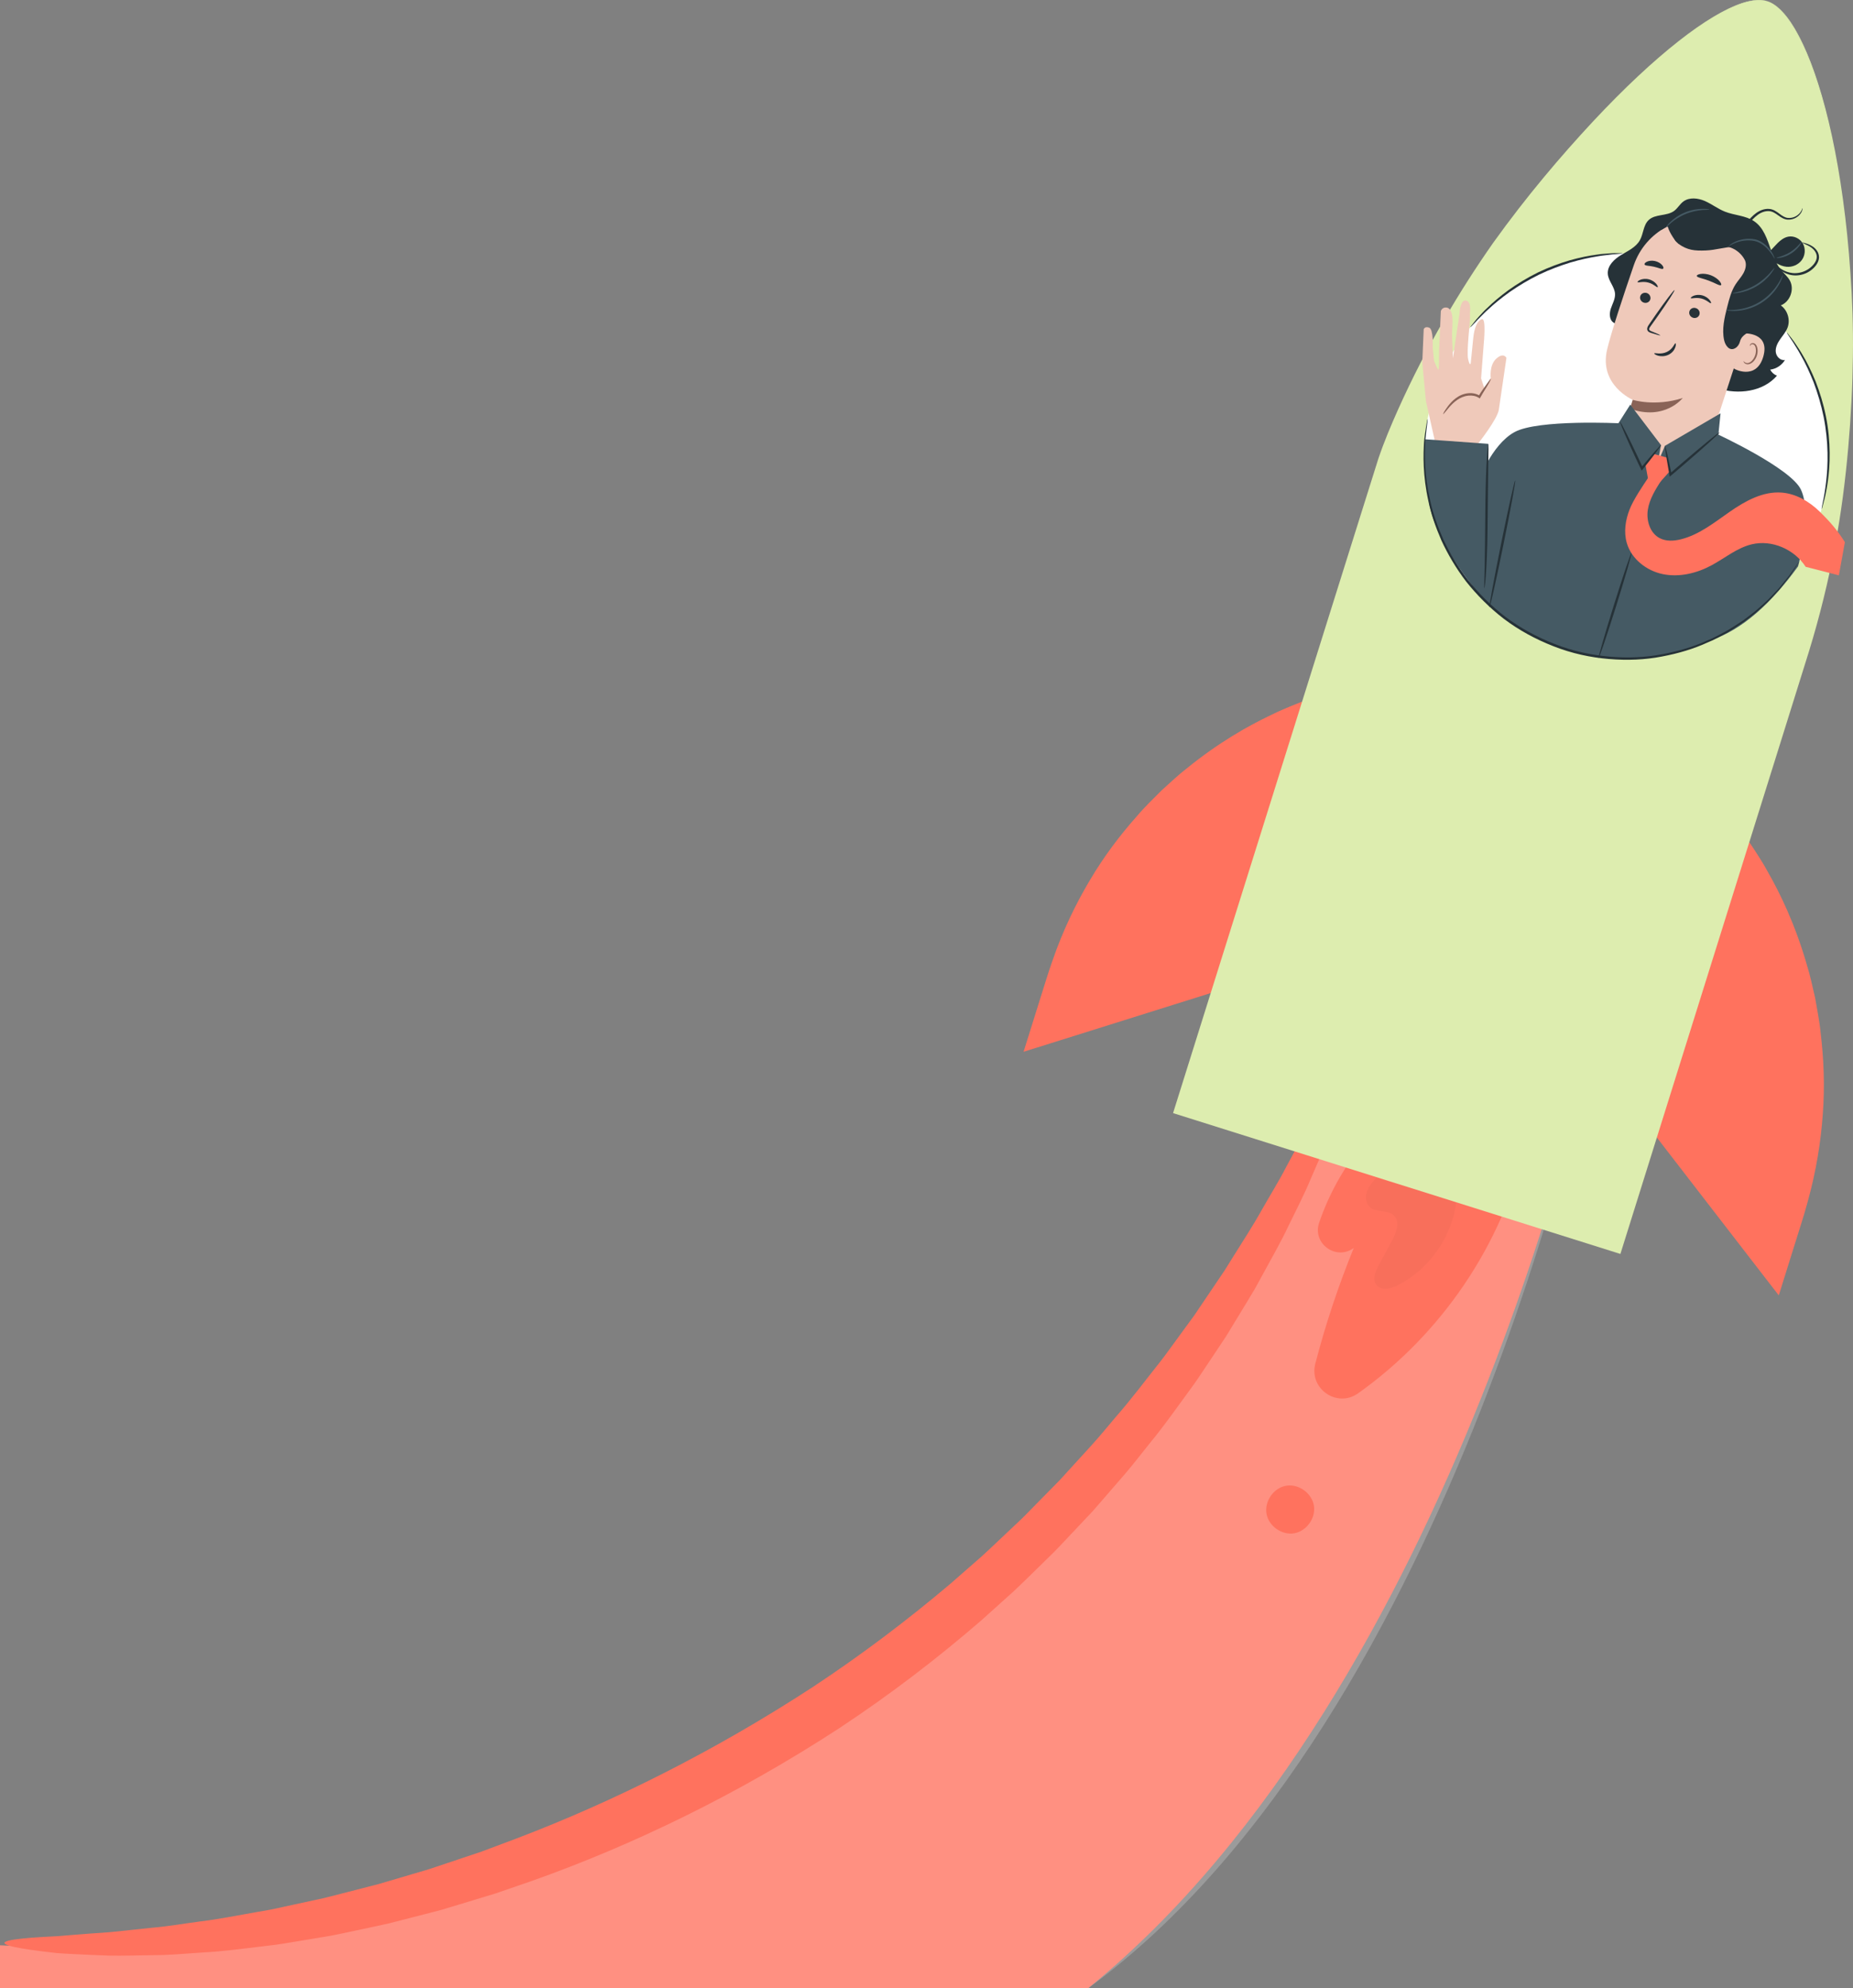
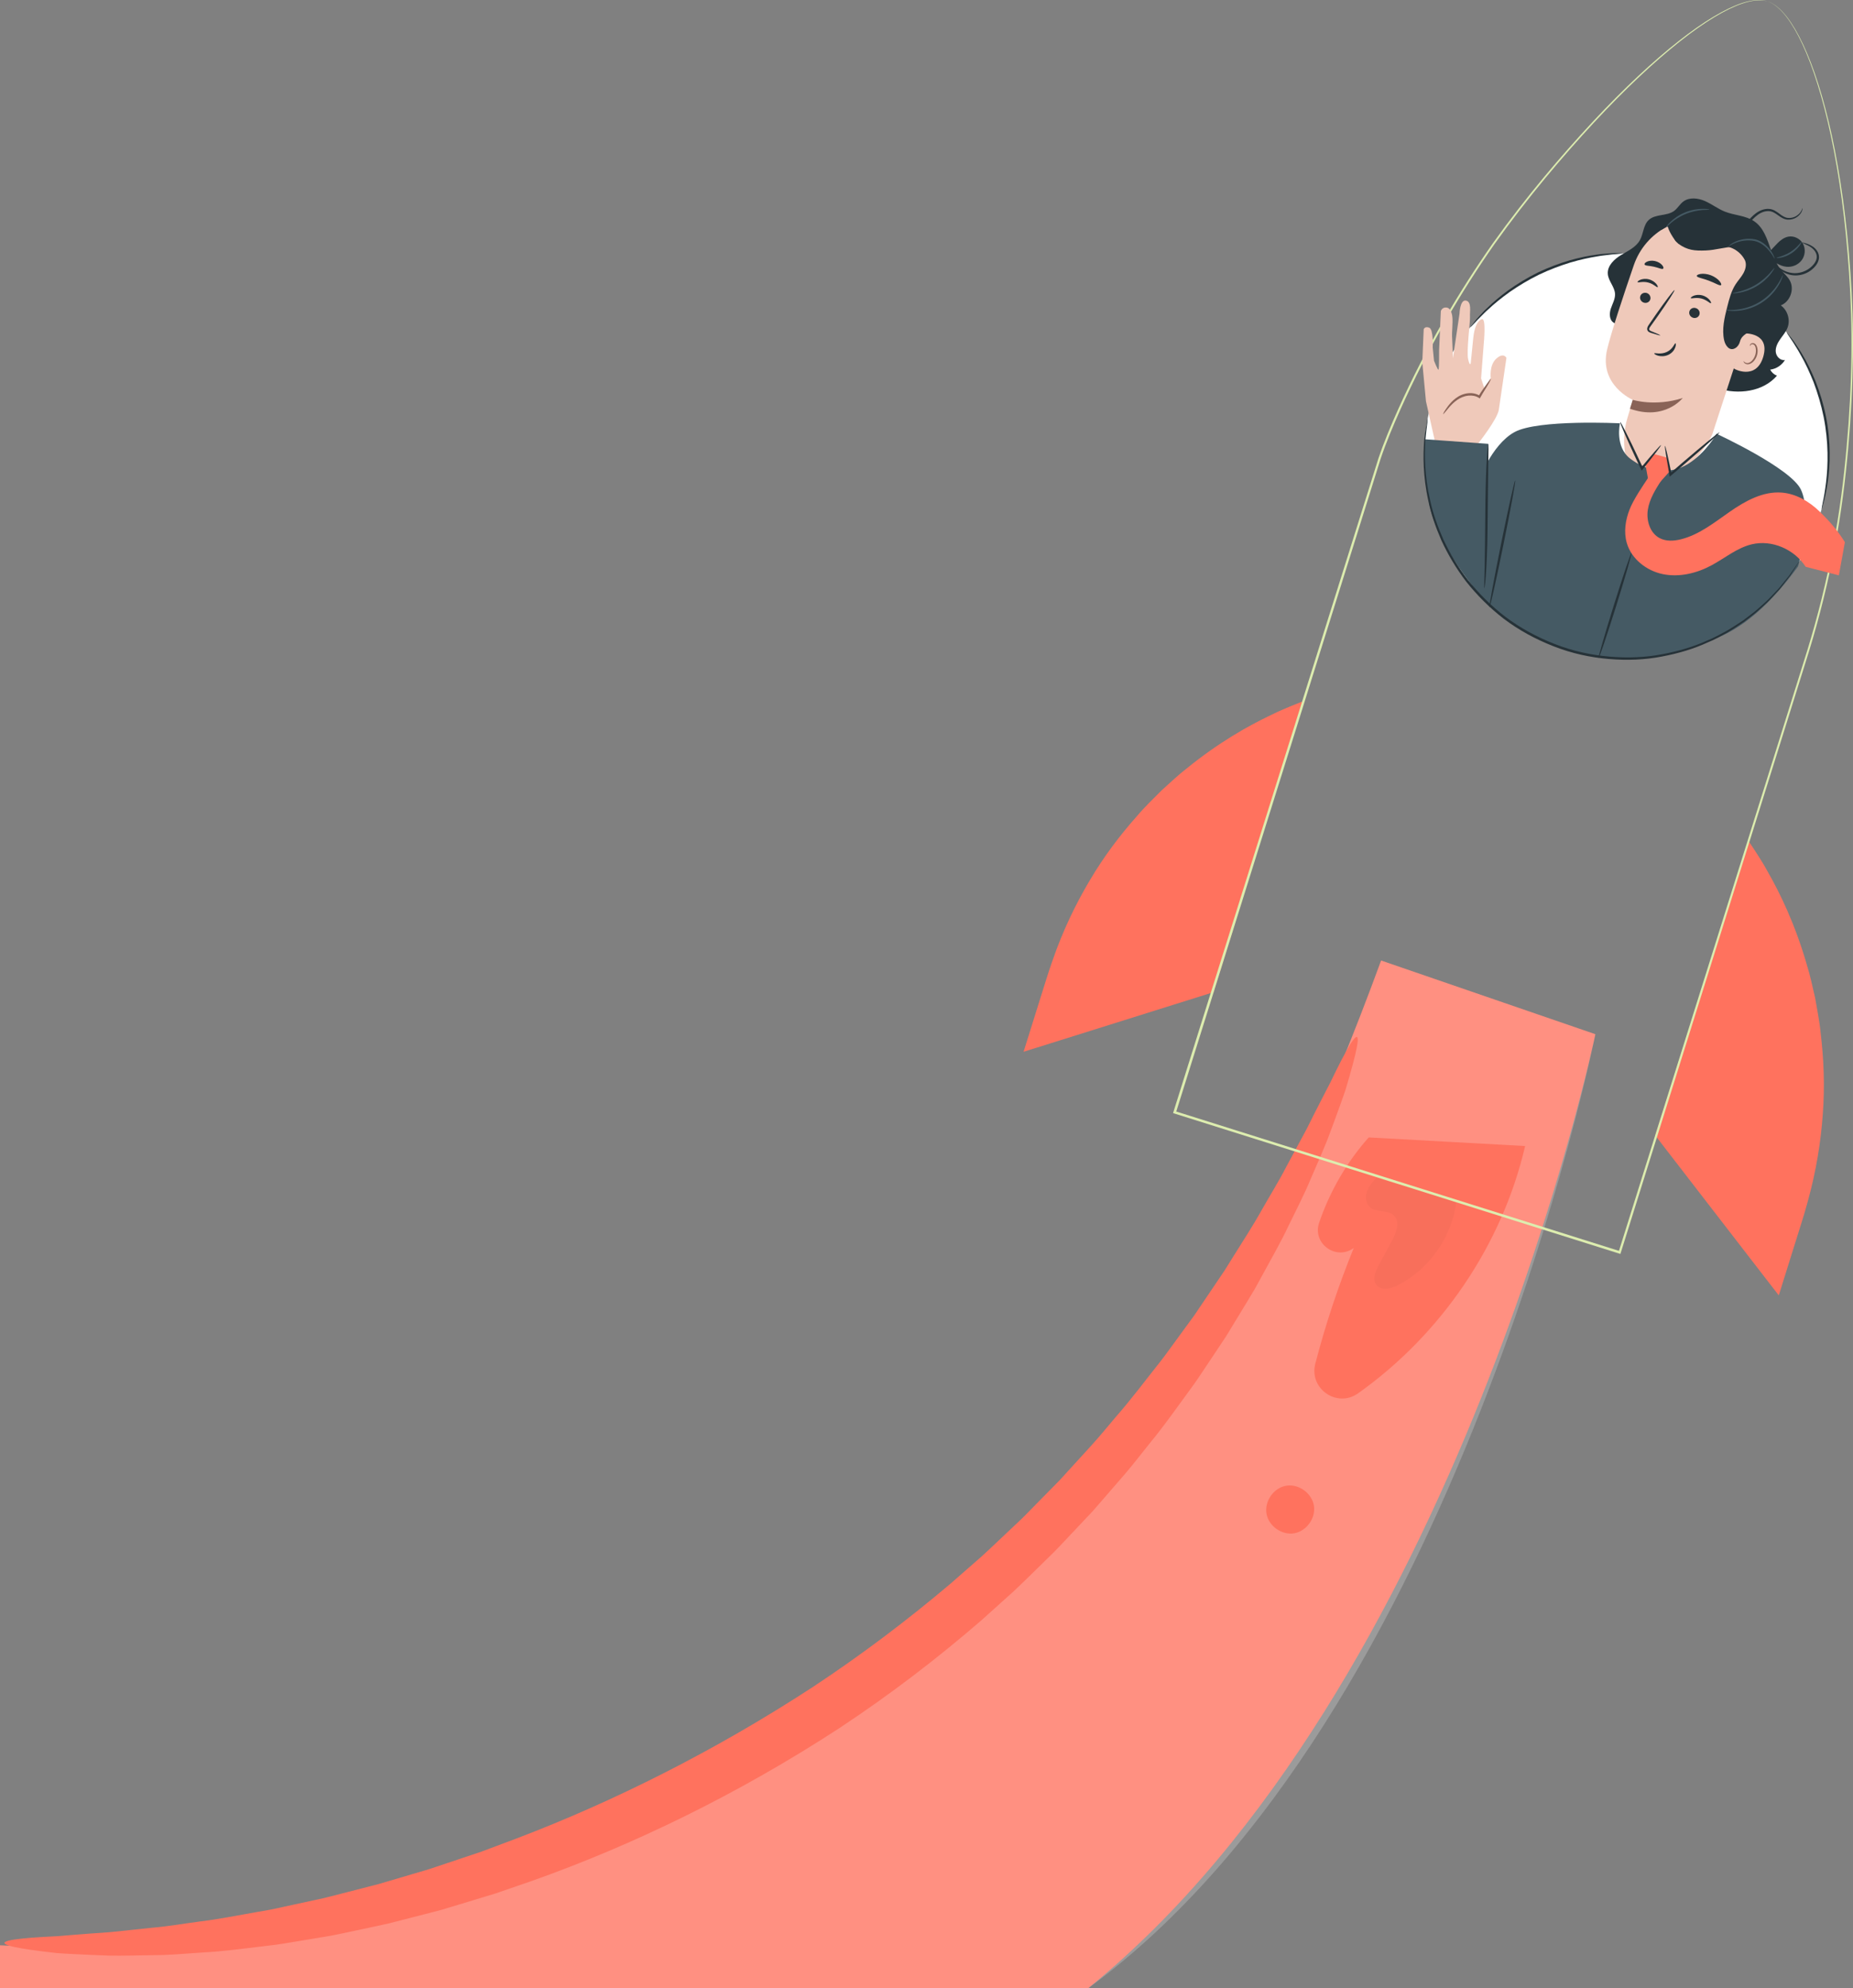
<svg xmlns="http://www.w3.org/2000/svg" width="590" height="633" viewBox="0 0 590 633" fill="none">
  <rect x="0" y="0" width="590" height="633" fill="#808080" stroke="none" />
  <g clip-path="url(#clip0_228_3645)">
    <path d="M0 619.365C97.656 623.65 196.462 596.05 277.822 541.749C359.182 487.449 406.036 397.771 439.749 305.817L507.968 329.281C507.968 329.281 464.716 537.03 346.519 633H0V619.365Z" fill="#FF725E" />
    <g opacity="0.6">
      <g opacity="0.6">
        <path opacity="0.6" d="M0 619.365C97.656 623.65 196.462 596.05 277.822 541.749C359.182 487.449 406.036 397.771 439.749 305.817L507.968 329.281C507.968 329.281 464.716 546.499 346.519 633H0V619.365Z" fill="white" />
      </g>
    </g>
    <path d="M432.035 330.165C432.543 330.345 432.334 332.338 431.467 335.979C431.033 337.792 430.435 340.024 429.688 342.646C429.299 343.95 428.88 345.359 428.447 346.872C427.968 348.37 427.385 349.929 426.802 351.592C425.606 354.918 424.246 358.619 422.736 362.65C421.136 366.65 419.237 370.936 417.249 375.551C415.335 380.211 412.824 384.975 410.342 390.13C407.92 395.314 404.9 400.543 401.865 406.132C401.102 407.526 400.325 408.934 399.548 410.358C398.71 411.751 397.858 413.16 397.006 414.583C395.287 417.43 393.523 420.337 391.714 423.289C391.265 424.023 390.802 424.772 390.353 425.521C389.875 426.255 389.381 426.99 388.888 427.724C387.901 429.192 386.915 430.676 385.913 432.189C383.895 435.171 381.921 438.287 379.738 441.314C375.298 447.322 370.903 453.705 365.82 459.849C363.308 462.95 360.871 466.187 358.195 469.288C355.504 472.39 352.783 475.522 350.032 478.713L347.954 481.096L345.771 483.418C344.306 484.976 342.841 486.535 341.361 488.093C339.881 489.666 338.386 491.24 336.891 492.828C335.396 494.416 333.781 495.899 332.226 497.458C329.057 500.529 325.917 503.691 322.628 506.763C319.279 509.774 315.901 512.801 312.492 515.873C298.633 527.875 283.533 539.457 267.297 550.185C234.75 571.417 201.202 587.57 169.537 598.792C165.56 600.171 161.643 601.519 157.771 602.853C153.854 604.037 149.997 605.22 146.184 606.374C144.286 606.943 142.387 607.513 140.518 608.082C138.619 608.577 136.736 609.056 134.867 609.551C131.129 610.51 127.452 611.454 123.834 612.383C120.201 613.207 116.598 613.941 113.069 614.705C109.541 615.424 106.103 616.248 102.679 616.758C99.255 617.327 95.921 617.882 92.632 618.421C90.988 618.676 89.388 618.99 87.773 619.185C86.159 619.38 84.574 619.575 82.989 619.769C76.695 620.504 70.715 621.328 65.004 621.612C59.308 621.972 53.956 622.511 48.917 622.497C43.879 622.571 39.215 622.706 34.909 622.646C30.603 622.496 26.671 622.317 23.143 622.137C21.379 622.032 19.72 621.972 18.15 621.837C16.595 621.657 15.13 621.493 13.784 621.328C11.078 620.998 8.806 620.668 6.967 620.354C3.289 619.724 1.39 619.14 1.42 618.601C1.45 618.061 3.409 617.597 7.101 617.207C8.94 617.012 11.213 616.833 13.904 616.683C15.249 616.608 16.685 616.533 18.224 616.458C19.764 616.323 21.409 616.188 23.143 616.053C26.612 615.769 30.469 615.484 34.67 615.199C38.871 614.825 43.431 614.255 48.319 613.776C53.223 613.386 58.411 612.457 63.928 611.738C69.459 611.079 75.23 609.91 81.315 608.846C82.84 608.577 84.365 608.307 85.934 608.037C87.489 607.753 89.044 607.378 90.629 607.033C93.783 606.344 97.013 605.655 100.302 604.936C103.606 604.291 106.91 603.332 110.319 602.493C113.712 601.624 117.151 600.74 120.664 599.826C124.148 598.792 127.676 597.758 131.279 596.695C133.073 596.17 134.882 595.631 136.706 595.091C138.515 594.492 140.324 593.878 142.163 593.263C145.826 592.035 149.533 590.791 153.301 589.532C157.023 588.139 160.791 586.73 164.603 585.292C195.057 573.695 227.32 557.662 258.805 537.12C274.458 526.781 289.065 515.708 302.58 504.275C305.914 501.353 309.218 498.477 312.477 495.615C315.691 492.693 318.771 489.696 321.896 486.774C323.436 485.291 325.02 483.898 326.485 482.384C327.965 480.886 329.431 479.387 330.896 477.889C332.361 476.406 333.811 474.922 335.261 473.454L337.429 471.251L339.492 468.989C342.243 465.977 344.949 463.01 347.625 460.073C350.301 457.137 352.753 454.08 355.265 451.143C360.363 445.33 364.833 439.291 369.363 433.627C371.591 430.765 373.624 427.829 375.717 425.012C376.748 423.603 377.78 422.195 378.797 420.801C379.305 420.112 379.813 419.423 380.307 418.734C380.785 418.029 381.263 417.325 381.727 416.621C383.611 413.819 385.464 411.092 387.273 408.41C388.185 407.061 389.082 405.743 389.964 404.424C390.802 403.076 391.624 401.757 392.446 400.439C395.705 395.179 398.965 390.25 401.671 385.365C404.421 380.51 407.232 376.03 409.475 371.64C411.822 367.295 413.99 363.249 416.008 359.518C417.892 355.727 419.641 352.281 421.241 349.179C422.048 347.636 422.81 346.168 423.513 344.789C424.186 343.396 424.829 342.092 425.412 340.893C426.608 338.481 427.654 336.443 428.566 334.825C430.33 331.619 431.526 329.985 432.035 330.165Z" fill="#FF725E" />
    <path d="M435.802 362.14C428.805 370.007 423.423 379.312 420.015 389.291C417.787 395.809 425.217 401.382 430.884 397.457L431.033 397.352C426.159 409.324 422.063 421.625 418.804 434.137C416.711 442.123 425.681 448.386 432.409 443.621C458.781 424.922 478.276 396.453 485.602 364.882L435.802 362.14Z" fill="#FF725E" />
    <g opacity="0.3">
      <g opacity="0.3">
        <path opacity="0.3" d="M438.179 374.981C436.998 376.345 435.787 377.738 435.219 379.446C434.651 381.155 434.89 383.267 436.251 384.421C438.299 386.159 441.812 385.11 443.771 386.953C445.849 388.916 444.608 392.362 443.262 394.88C441.827 397.547 440.392 400.199 438.957 402.866C437.895 404.829 436.879 407.346 438.239 409.114C439.734 411.062 442.814 410.373 445.012 409.249C455.163 404.095 462.444 393.636 463.744 382.308L438.179 374.981Z" fill="black" />
      </g>
    </g>
    <path d="M556.735 267.833C556.795 267.923 556.93 268.118 557.139 268.432C580.372 303.194 586.546 346.662 574.033 386.579L566.184 411.616L527.403 361.451L556.735 267.833Z" fill="#FF725E" />
    <path d="M556.736 267.833C556.736 267.848 556.691 267.998 556.601 268.313C556.496 268.642 556.362 269.092 556.197 269.661C555.824 270.875 555.285 272.613 554.598 274.845C553.192 279.385 551.174 285.963 548.617 294.249C543.489 310.791 536.239 334.166 527.747 361.556L527.687 361.226C538.586 375.296 550.546 390.744 563.059 406.926C564.241 408.44 565.407 409.953 566.498 411.362L565.825 411.481C567.395 406.492 568.935 401.577 570.46 396.723C571.955 391.868 573.57 387.118 574.84 382.383C577.487 372.943 579.041 363.594 579.684 354.633C580.372 345.673 580.013 337.103 579.116 329.191C578.757 325.22 577.98 321.445 577.382 317.789C576.545 314.193 575.872 310.701 574.855 307.465C571.192 294.414 566.408 284.48 562.746 277.902C561.011 274.546 559.337 272.133 558.335 270.41C557.393 268.927 556.96 268.223 556.736 267.833C556.736 267.833 556.885 268.013 557.199 268.447C557.498 268.897 557.902 269.526 558.44 270.335C559.486 272.028 561.206 274.426 562.97 277.767C566.722 284.315 571.596 294.249 575.349 307.33C576.38 310.566 577.068 314.073 577.935 317.684C578.563 321.34 579.355 325.131 579.729 329.131C580.671 337.088 581.06 345.688 580.387 354.693C579.759 363.699 578.219 373.108 575.573 382.608C574.302 387.373 572.687 392.108 571.207 396.962C569.682 401.817 568.143 406.732 566.588 411.721L566.363 412.425L565.915 411.841C564.824 410.433 563.657 408.919 562.476 407.406C549.963 391.209 538.018 375.745 527.149 361.661L527.029 361.511L527.089 361.331C535.79 333.866 543.205 310.432 548.453 293.845C551.069 285.634 553.147 279.116 554.568 274.621C555.27 272.418 555.809 270.725 556.197 269.541C556.377 268.987 556.511 268.567 556.616 268.253C556.676 267.968 556.736 267.818 556.736 267.833Z" fill="#FF725E" />
    <path d="M415.051 223.242C414.947 223.272 414.737 223.362 414.393 223.496C376.031 238.495 346.579 270.186 334.245 309.563L326.5 334.256L386.107 315.586L415.051 223.242Z" fill="#FF725E" />
    <path d="M415.051 223.242C415.051 223.242 415.021 223.377 414.932 223.661C414.842 223.976 414.707 224.395 414.543 224.95C414.184 226.119 413.661 227.812 413.003 229.984C411.628 234.435 409.639 240.877 407.142 248.999C402.059 265.391 394.883 288.556 386.466 315.706L386.406 315.886L386.227 315.946C369.498 321.19 351.139 326.959 331.897 332.997C330.088 333.566 328.294 334.121 326.62 334.645L325.902 334.87L326.127 334.166C327.666 329.251 329.191 324.396 330.686 319.602C332.226 314.822 333.587 310.087 335.231 305.517C338.416 296.332 342.482 287.851 347.042 280.21C351.572 272.538 356.715 265.795 361.963 259.892C364.504 256.865 367.285 254.258 369.856 251.651C372.592 249.208 375.104 246.766 377.765 244.728C388.156 236.263 397.694 230.988 404.422 227.797C407.74 226.089 410.476 225.13 412.27 224.35C413.153 223.991 413.84 223.721 414.334 223.511C414.827 223.302 415.051 223.242 415.051 223.242C414.648 223.422 413.9 223.751 412.33 224.455C410.551 225.279 407.845 226.283 404.556 228.021C397.888 231.288 388.425 236.607 378.124 245.103C375.478 247.141 372.981 249.598 370.275 252.04C367.733 254.647 364.983 257.27 362.456 260.281C357.268 266.17 352.155 272.898 347.67 280.554C343.155 288.166 339.133 296.617 335.979 305.757C334.349 310.297 332.974 315.062 331.449 319.826C329.954 324.606 328.429 329.461 326.889 334.391L326.396 333.896C328.07 333.372 329.864 332.817 331.673 332.248C350.914 326.239 369.288 320.486 386.018 315.256L385.778 315.496C394.315 288.526 401.611 265.526 406.769 249.223C409.355 241.072 411.418 234.614 412.839 230.149C413.541 227.947 414.094 226.238 414.468 225.04C414.648 224.47 414.797 224.036 414.902 223.721C414.991 223.407 415.036 223.242 415.051 223.242Z" fill="#FF725E" />
-     <path d="M562.716 0.39C551.503 -3.147 521.782 19.434 487.411 61.943C453.578 103.792 439.495 145.237 439.495 145.237L374.027 354.154L428.955 371.445L460.784 381.469L515.712 398.76L575.124 209.172C580.925 190.652 585.036 171.623 587.219 152.324C589.103 135.737 590.434 115.209 589.387 94.037C586.666 39.602 573.928 3.911 562.716 0.39Z" fill="#DDEDAF" />
    <path d="M562.716 0.39C562.716 0.39 562.88 0.45 563.209 0.569C563.373 0.629 563.568 0.719 563.807 0.809C564.031 0.944 564.3 1.079 564.599 1.259C565.78 1.963 567.365 3.326 569.01 5.454C572.314 9.724 575.857 16.962 578.952 26.761C582.076 36.56 584.812 48.907 586.801 63.456C587.802 70.738 588.61 78.559 589.178 86.89C589.776 95.221 590.09 104.077 589.97 113.381C589.865 122.686 589.372 132.456 588.475 142.615C587.578 152.773 586.262 163.337 584.199 174.17C582.136 185.003 579.445 196.121 575.977 207.404C572.463 218.657 568.83 230.254 565.108 242.181C550.187 289.859 533.637 342.706 516.056 398.865L515.936 399.24L515.562 399.12C492.823 391.958 468.992 384.466 444.728 376.824C420.463 369.183 396.617 361.676 373.878 354.514L373.504 354.394L373.624 354.019C391.235 297.86 407.815 245.013 422.765 197.32C426.503 185.408 430.151 173.811 433.679 162.558C435.443 156.939 437.178 151.395 438.897 145.956C440.736 140.532 442.933 135.362 445.176 130.328C454.221 110.205 464.746 92.569 475.406 77.346C486.245 62.227 497.173 49.476 507.16 38.733C517.177 28.005 526.416 19.419 534.489 13.081C542.548 6.728 549.5 2.682 554.627 0.989C557.184 0.15 559.262 -0.075 560.623 -2.54903e-06C560.966 0.03 561.265 0.06 561.52 0.09C561.774 0.15 561.983 0.195 562.147 0.24C562.536 0.33 562.716 0.39 562.716 0.39C562.716 0.39 562.536 0.36 562.207 0.285C562.028 0.255 561.819 0.21 561.579 0.15C561.325 0.135 561.026 0.105 560.682 0.09C559.322 0.03 557.274 0.27 554.732 1.139C549.649 2.862 542.742 6.937 534.729 13.32C526.7 19.689 517.491 28.304 507.519 39.032C497.577 49.791 486.678 62.542 475.884 77.66C465.254 92.884 454.789 110.505 445.789 130.598C443.561 135.617 441.364 140.802 439.555 146.181C437.85 151.62 436.116 157.164 434.367 162.783C430.854 174.035 427.221 185.633 423.483 197.545C408.548 245.238 392.013 298.085 374.416 354.259L374.162 353.779C396.901 360.942 420.747 368.433 445.012 376.075C469.276 383.717 493.107 391.224 515.846 398.371L515.368 398.625C532.979 342.482 549.559 289.634 564.51 241.971C568.247 230.059 571.88 218.462 575.408 207.209C578.877 195.956 581.583 184.868 583.646 174.05C585.724 163.232 587.04 152.699 587.952 142.555C588.864 132.411 589.372 122.671 589.492 113.366C589.611 104.077 589.327 95.236 588.744 86.905C588.191 78.574 587.399 70.753 586.427 63.486C584.483 48.952 581.777 36.605 578.712 26.821C575.678 17.021 572.179 9.784 568.92 5.514C567.305 3.371 565.736 2.023 564.584 1.289C564.285 1.109 564.031 0.959 563.807 0.839C563.568 0.734 563.373 0.659 563.209 0.584C562.865 0.464 562.716 0.39 562.716 0.39Z" fill="#DDEDAF" />
    <path d="M548.379 202.027C579.688 185.129 591.401 145.993 574.541 114.615C557.681 83.236 518.632 71.496 487.323 88.394C456.014 105.292 444.301 144.428 461.161 175.806C478.021 207.185 517.07 218.924 548.379 202.027Z" fill="white" />
    <path d="M568.337 114.61C566.902 114.91 565.556 113.516 565.407 112.063C565.257 110.609 565.975 109.201 566.812 108.002C567.649 106.804 568.636 105.68 569.159 104.316C570.101 101.829 569.174 98.757 567.006 97.229C569.967 96.09 571.417 92.135 569.907 89.348C569.204 88.044 568.008 87.085 567.066 85.946C566.528 85.287 566.08 84.583 565.676 83.834C566.678 84.403 567.724 84.838 568.86 84.942C570.684 85.107 572.598 84.298 573.689 82.815C574.781 81.331 574.96 79.204 574.063 77.6C573.181 75.982 571.222 75.008 569.413 75.338C567.634 75.668 566.274 77.061 565.048 78.394C564.659 78.799 564.285 79.219 563.897 79.623C562.641 76.087 561.55 72.506 558.545 70.453C555.824 68.595 552.265 68.595 549.216 67.382C546.988 66.498 545.059 64.984 542.862 64.01C540.664 63.051 537.928 62.722 535.999 64.145C534.863 64.984 534.176 66.318 533.039 67.157C530.692 68.88 527.044 68.056 524.936 70.064C523.217 71.682 523.292 74.439 522.126 76.507C520.855 78.754 518.328 79.878 516.131 81.212C513.933 82.545 511.735 84.643 511.929 87.205C512.094 89.468 514.097 91.281 514.232 93.543C514.322 95.191 513.41 96.705 512.886 98.278C512.363 99.851 512.408 101.919 513.828 102.758L529.825 112.872C535.058 117.217 540.485 121.652 546.973 123.675C553.461 125.713 561.355 124.769 565.795 119.6C564.869 119.27 564.076 118.566 563.643 117.682C565.541 117.457 567.335 116.288 568.337 114.61Z" fill="#263238" />
    <path d="M552.325 115.599C555.151 111.613 557.976 107.598 560.07 103.193C562.178 98.787 563.538 93.933 563.284 89.048C563.239 88.314 562.536 83.204 561.819 83.055C561.295 82.95 561.295 87.505 560.907 87.849C557.184 91.251 554.957 96.06 553.835 100.99C552.714 105.905 552.355 110.549 552.325 115.599Z" fill="#263238" />
    <path d="M524.323 150.856C537.3 155.291 545.164 138.389 545.164 138.389L558.35 97.948C562.387 86.381 559.038 74.379 547.392 70.648L546.3 70.363C535.267 67.531 523.905 73.66 520.197 84.463C516.743 94.517 513.066 105.65 511.735 111.179C508.969 122.611 519.883 127.301 519.883 127.301C519.913 127.316 519.136 129.923 518.134 133.22C515.891 140.637 517.655 149.372 520.631 150.031L524.323 150.856Z" fill="#EFC9BA" />
    <path d="M519.868 127.301C519.868 127.301 526.925 129.564 535.79 126.717C535.79 126.717 530.064 134.074 518.986 130.133L519.868 127.301Z" fill="#896357" />
    <path d="M522.26 94.322C522.006 95.176 522.529 96.09 523.411 96.36C524.293 96.63 525.205 96.18 525.459 95.326C525.714 94.472 525.19 93.558 524.323 93.288C523.426 93.019 522.514 93.483 522.26 94.322Z" fill="#263238" />
    <path d="M521.408 89.827C521.557 90.097 523.023 89.497 524.757 89.947C526.506 90.382 527.553 91.61 527.807 91.445C527.926 91.37 527.822 90.936 527.358 90.382C526.91 89.842 526.072 89.198 524.981 88.928C523.89 88.658 522.873 88.823 522.245 89.093C521.617 89.363 521.333 89.707 521.408 89.827Z" fill="#263238" />
    <path d="M537.913 99.132C537.659 99.986 538.182 100.9 539.064 101.17C539.946 101.454 540.858 100.99 541.112 100.136C541.367 99.282 540.843 98.368 539.961 98.098C539.079 97.813 538.152 98.278 537.913 99.132Z" fill="#263238" />
    <path d="M538.347 94.921C538.496 95.191 539.961 94.592 541.71 95.041C543.46 95.476 544.506 96.705 544.76 96.54C544.88 96.465 544.775 96.03 544.312 95.476C543.863 94.921 543.026 94.292 541.935 94.022C540.843 93.753 539.827 93.918 539.199 94.187C538.556 94.472 538.272 94.802 538.347 94.921Z" fill="#263238" />
    <path d="M528.644 106.774C528.674 106.669 527.642 106.204 525.938 105.53C525.504 105.365 525.101 105.17 525.101 104.841C525.071 104.496 525.385 104.062 525.744 103.597C526.446 102.623 527.164 101.604 527.926 100.525C530.991 96.15 533.338 92.509 533.159 92.374C532.979 92.254 530.348 95.701 527.283 100.076C526.536 101.155 525.818 102.189 525.146 103.178C524.847 103.642 524.413 104.136 524.473 104.871C524.503 105.23 524.772 105.56 525.041 105.71C525.31 105.875 525.549 105.935 525.773 106.009C527.508 106.579 528.614 106.864 528.644 106.774Z" fill="#263238" />
    <path d="M533.473 109.306C533.189 109.216 532.71 111.119 530.737 112.048C528.764 112.992 526.805 112.258 526.715 112.512C526.656 112.632 527.074 112.992 527.911 113.247C528.734 113.486 530.034 113.531 531.23 112.962C532.426 112.392 533.144 111.389 533.398 110.624C533.697 109.845 533.607 109.321 533.473 109.306Z" fill="#263238" />
    <path d="M540.26 87.849C540.305 88.374 542.114 88.598 544.103 89.363C546.106 90.097 547.601 91.116 547.99 90.771C548.169 90.591 547.99 90.082 547.437 89.438C546.898 88.808 545.941 88.104 544.745 87.639C543.549 87.19 542.368 87.1 541.546 87.205C540.724 87.325 540.245 87.594 540.26 87.849Z" fill="#263238" />
    <path d="M523.621 84.193C523.83 84.673 525.131 84.568 526.581 84.912C528.046 85.212 529.182 85.871 529.571 85.527C529.75 85.362 529.661 84.912 529.212 84.388C528.778 83.879 527.971 83.339 526.97 83.114C525.968 82.89 525.011 83.025 524.413 83.309C523.815 83.594 523.546 83.954 523.621 84.193Z" fill="#263238" />
    <path d="M555.27 106.144C555.48 106.114 563.673 105.83 561.43 113.561C559.187 121.293 551.907 117.442 551.966 117.217C552.011 116.992 555.27 106.144 555.27 106.144Z" fill="#EFC9BA" />
    <path d="M555.166 114.985C555.211 114.97 555.271 115.12 555.465 115.284C555.659 115.449 556.018 115.629 556.466 115.599C557.364 115.539 558.425 114.445 558.873 113.052C559.098 112.348 559.143 111.643 559.053 111.014C558.978 110.385 558.724 109.875 558.335 109.68C557.962 109.471 557.588 109.635 557.438 109.815C557.274 109.995 557.274 110.175 557.229 110.175C557.199 110.19 557.094 109.995 557.259 109.695C557.334 109.546 557.483 109.396 557.707 109.306C557.932 109.216 558.231 109.216 558.5 109.321C559.083 109.531 559.457 110.235 559.561 110.924C559.696 111.628 559.651 112.422 559.397 113.217C558.903 114.76 557.677 115.989 556.466 115.989C555.883 115.974 555.48 115.674 555.3 115.419C555.136 115.164 555.136 114.985 555.166 114.985Z" fill="#896357" />
    <path d="M528.988 73.195C527.956 72.131 532.89 69.225 536.373 68.745C541.621 68.026 549.066 68.865 552.968 71.352C557.662 74.349 561.161 78.2 562.327 83.654C563.508 89.108 562.835 94.847 561.086 100.151C560.548 101.769 559.875 103.417 558.589 104.526C557.005 105.905 554.628 106.354 554.015 108.736C553.79 109.606 553.282 110.4 552.505 110.849C550.651 111.928 549.35 109.995 548.976 108.347C548.184 104.826 549.081 101.155 549.963 97.663C550.591 95.176 551.249 92.629 552.639 90.486C553.402 89.318 554.373 88.284 555.061 87.07C555.749 85.856 556.152 84.373 555.674 83.055C555.599 82.845 555.435 82.56 555.24 82.23C553.641 79.668 550.755 78.17 547.735 78.32C542.951 78.559 534.863 78.619 533.383 76.567C531.245 73.615 530.991 72.026 530.991 72.026L528.988 73.195Z" fill="#263238" />
    <path d="M552.878 70.198C549.081 67.516 544.252 66.138 539.677 67.007C537.255 67.472 534.833 68.64 533.518 70.723C532.202 72.806 532.322 75.907 534.25 77.466L534.37 77.6C537.315 79.698 539.587 79.893 543.191 79.743C546.225 79.623 549.186 78.649 552.221 78.544C555.45 78.424 558.709 79.308 561.445 81.032C559.501 76.791 556.676 72.881 552.878 70.198Z" fill="#263238" />
    <path d="M565.063 82.365C564.973 82.41 564.599 81.481 563.613 80.223C563.119 79.608 562.492 78.889 561.684 78.245C560.877 77.6 559.875 77.001 558.739 76.746C556.392 76.252 554.164 76.716 552.714 77.271C551.234 77.84 550.442 78.454 550.382 78.38C550.367 78.35 550.531 78.17 550.905 77.9C551.264 77.615 551.832 77.271 552.579 76.926C554.06 76.252 556.377 75.698 558.874 76.222C560.129 76.507 561.191 77.166 562.013 77.87C562.85 78.574 563.478 79.338 563.942 80.013C564.839 81.346 565.108 82.35 565.063 82.365Z" fill="#455A64" />
    <path d="M564.973 85.332C565.018 85.362 564.629 86.186 563.702 87.34C562.79 88.493 561.31 89.932 559.367 91.101C557.423 92.254 555.465 92.899 554.015 93.168C552.564 93.438 551.652 93.408 551.652 93.348C551.608 93.168 555.315 92.959 559.083 90.636C562.895 88.374 564.839 85.197 564.973 85.332Z" fill="#455A64" />
    <path d="M567.694 87.55C567.724 87.565 567.649 87.879 567.455 88.434C567.261 88.988 566.917 89.767 566.379 90.681C565.332 92.509 563.433 94.847 560.653 96.54C557.887 98.248 554.942 98.892 552.848 98.982C551.802 99.042 550.935 98.997 550.352 98.922C549.769 98.847 549.455 98.772 549.455 98.742C549.47 98.653 550.755 98.817 552.804 98.608C554.852 98.413 557.677 97.724 560.369 96.075C563.045 94.427 564.943 92.21 566.05 90.471C567.171 88.748 567.604 87.52 567.694 87.55Z" fill="#455A64" />
    <path d="M544.327 66.737C544.312 66.827 543.445 66.767 542.054 66.872C540.664 66.977 538.765 67.307 536.792 68.101C534.833 68.895 533.219 69.989 532.157 70.888C531.081 71.787 530.513 72.431 530.438 72.371C530.393 72.341 530.872 71.592 531.903 70.603C532.935 69.614 534.549 68.43 536.583 67.606C538.616 66.782 540.604 66.498 542.024 66.498C543.46 66.468 544.327 66.677 544.327 66.737Z" fill="#455A64" />
    <path d="M573.629 77.016C573.764 77.046 572.717 79.174 570.355 80.672C567.993 82.2 565.646 82.245 565.661 82.111C565.631 81.946 567.829 81.661 570.071 80.223C572.314 78.814 573.495 76.926 573.629 77.016Z" fill="#455A64" />
    <path d="M573.42 155.89C570.206 149.028 546.539 138.104 546.539 138.104C546.539 138.104 543.295 144.083 537.494 147.694C531.484 151.425 524.443 150.091 519.106 146.061C514.067 142.255 515.802 134.778 515.802 134.778C515.802 134.778 489.743 133.46 482.238 137.565C474.733 141.671 470.547 153.717 470.547 153.717L461.188 175.024L471.025 189.468L475.346 193.664C475.346 193.664 486.768 205.306 507.803 208.947C527.448 212.349 544.491 203.958 544.491 203.958C554.912 200.437 564.091 191.956 572.508 180.313C572.508 180.298 577.158 163.876 573.42 155.89Z" fill="#455A64" />
    <path d="M470.622 141.236C470.622 141.236 476.751 133.519 477.23 130.448L479.652 113.936C479.652 113.936 478.755 112.078 476.422 114.191C474.12 116.273 474.658 120.364 474.658 120.364L472.7 123.84L471.578 120.469L472.446 109.231C472.446 109.231 473.253 101.155 471.833 101.619C470.412 102.084 469.426 104.211 469.082 107.703C468.738 111.194 468.289 115.599 468.289 115.599C468.289 115.599 468.065 116.948 467.467 114.4C466.869 111.853 468.17 102.204 468.05 100.81C467.931 99.432 468.693 96.075 466.764 95.701C464.836 95.341 464.716 99.866 464.716 99.866L462.608 114.071C462.608 114.071 462.414 108.062 462.339 107.028C462.264 105.994 462.608 102.833 462.444 101.02C462.279 99.207 461.562 98.068 460.695 97.933C459.14 97.678 458.766 99.072 458.766 99.072L458.213 111.583C458.213 111.583 458.243 117.367 458.033 117.682C457.824 117.996 456.598 114.865 456.598 114.865L456.18 110.639C456.18 110.639 456.479 104.901 455.073 104.331C453.668 103.762 453.309 104.841 453.309 104.841L452.861 115.359L454.027 127.751L456.822 140.217L461.397 141.101L470.622 141.236Z" fill="#EFC9BA" />
    <path d="M459.499 131.856C459.603 131.931 460.306 130.972 461.532 129.549C462.758 128.185 464.731 126.252 467.527 125.968C468.753 125.833 469.949 126.073 470.846 126.657L471.175 126.867L471.384 126.492C472.281 124.844 473.298 123.39 473.866 122.357C474.479 121.323 474.763 120.648 474.673 120.604C474.613 120.574 474.21 121.143 473.492 122.117C472.79 123.121 471.773 124.394 470.711 126.222L471.25 126.058C470.218 125.353 468.828 125.054 467.452 125.204C465.927 125.353 464.567 125.998 463.52 126.792C462.474 127.571 461.711 128.455 461.113 129.219C459.947 130.747 459.424 131.811 459.499 131.856Z" fill="#896357" />
-     <path d="M515.308 134.748L519.076 128.83L528.868 141.716L527.777 147.514L530.124 141.94L547.825 131.602L547.078 139.003L539.079 149.402L528.494 153.807L520.69 150.901C520.69 150.901 514.605 148.668 514.65 148.173C514.665 147.664 515.308 134.748 515.308 134.748Z" fill="#455A64" />
    <path d="M523.89 147.814L524.787 152.729L528.405 153.673L531.679 150.031L530.856 145.731L526.566 144.532L523.89 147.814Z" fill="#FF725E" />
    <path d="M528.868 141.701C528.943 141.76 528.36 142.6 527.328 143.963C526.297 145.327 524.817 147.23 523.082 149.387L522.709 149.852L522.454 149.312C522.006 148.353 521.527 147.334 521.019 146.286C519.494 143.049 518.164 140.097 517.237 137.94C516.31 135.782 515.772 134.433 515.876 134.389C515.981 134.344 516.684 135.617 517.73 137.715C518.791 139.813 520.197 142.719 521.722 145.971C522.215 147.02 522.679 148.039 523.127 148.998L522.499 148.923C524.263 146.795 525.833 144.952 526.954 143.678C528.091 142.39 528.808 141.641 528.868 141.701Z" fill="#263238" />
    <path d="M547.481 137.685C547.556 137.76 546.345 138.929 544.342 140.742C542.338 142.555 539.528 145.027 536.403 147.709C534.893 148.998 533.443 150.211 532.112 151.365L531.634 151.77L531.529 151.155C531.051 148.458 530.662 146.166 530.408 144.547C530.169 142.914 530.049 141.955 530.139 141.94C530.214 141.925 530.468 142.854 530.842 144.458C531.215 146.061 531.694 148.338 532.232 151.02L531.649 150.811C532.979 149.657 534.415 148.413 535.91 147.125C539.034 144.443 541.905 142.045 543.998 140.337C546.091 138.614 547.421 137.595 547.481 137.685Z" fill="#263238" />
    <path d="M585.5 183.175L587.414 172.612C584.962 168.731 582.674 166.094 579.385 162.887C576.096 159.681 571.895 157.194 567.32 156.834C561.34 156.37 555.689 159.501 550.77 162.932C545.837 166.364 541.008 170.274 535.177 171.713C532.964 172.267 530.513 172.402 528.479 171.353C525.385 169.765 524.144 165.779 524.667 162.333C525.19 158.887 527.119 155.83 528.988 152.893L525.071 151.68C523.097 154.661 520.107 158.977 518.821 162.318C517.536 165.644 516.983 169.375 517.954 172.807C519.42 177.961 524.248 181.737 529.481 182.801C534.714 183.865 540.23 182.531 544.94 179.999C549.216 177.706 553.058 174.425 557.767 173.301C564.196 171.758 571.342 174.904 574.93 180.463L585.5 183.175Z" fill="#FF725E" />
    <path d="M474.255 193.349C474.045 193.304 475.705 184.239 477.962 173.091C480.22 161.943 482.223 152.938 482.447 152.983C482.657 153.028 480.997 162.093 478.725 173.241C476.467 184.389 474.464 193.394 474.255 193.349Z" fill="#263238" />
    <path d="M453.698 139.858L473.851 141.311L472.939 187.97L472.7 191.177C472.7 191.177 456.09 172.941 454.789 158.153C454.52 155.021 453.832 152.519 453.668 150.331C453.1 142.18 453.698 139.858 453.698 139.858Z" fill="#455A64" />
    <path d="M472.625 187.281C472.565 187.281 472.565 186.637 472.595 185.468C472.625 184.149 472.67 182.501 472.715 180.538C472.819 176.388 472.849 170.634 472.909 164.296C472.954 157.943 473.088 152.189 473.298 148.039C473.402 145.956 473.522 144.278 473.627 143.124C473.731 141.97 473.821 141.326 473.881 141.326C473.941 141.326 473.956 141.97 473.941 143.139C473.911 144.458 473.881 146.106 473.851 148.069C473.806 152.399 473.746 158.063 473.686 164.326C473.642 170.679 473.507 176.433 473.268 180.583C473.148 182.666 473.029 184.344 472.909 185.498C472.76 186.637 472.67 187.281 472.625 187.281Z" fill="#263238" />
    <path d="M454.58 133.34C454.595 133.34 454.58 133.504 454.55 133.804C454.52 134.149 454.46 134.598 454.401 135.153C454.281 136.336 454.012 138.074 453.817 140.337C453.563 144.847 453.563 151.47 455.372 159.351C456.21 163.307 457.69 167.487 459.603 171.833C461.622 176.133 464.208 180.508 467.467 184.734C470.801 188.884 474.763 192.885 479.368 196.421C484.002 199.897 489.31 202.819 495.021 205.036C500.732 207.299 506.667 208.558 512.423 209.052C518.179 209.547 523.83 209.337 529.048 208.333C534.28 207.374 539.169 205.936 543.49 203.973C545.702 203.119 547.676 201.95 549.634 200.931C551.533 199.837 553.312 198.668 554.986 197.56C556.571 196.316 558.171 195.237 559.531 194.024C560.862 192.795 562.207 191.716 563.314 190.562C564.42 189.409 565.452 188.315 566.393 187.326C567.261 186.262 568.053 185.288 568.756 184.404C569.114 183.969 569.443 183.55 569.757 183.16C570.041 182.756 570.31 182.366 570.55 182.007C571.043 181.302 571.447 180.703 571.806 180.194C572.134 179.729 572.389 179.369 572.583 179.085C572.762 178.83 572.867 178.71 572.867 178.725C572.882 178.725 572.807 178.875 572.643 179.13C572.463 179.429 572.224 179.804 571.925 180.283C571.596 180.808 571.193 181.422 570.729 182.141C570.49 182.516 570.236 182.906 569.967 183.325C569.653 183.73 569.324 184.149 568.98 184.599C568.277 185.498 567.5 186.502 566.648 187.581C565.706 188.599 564.689 189.708 563.583 190.877C562.476 192.061 561.146 193.154 559.8 194.413C558.44 195.642 556.84 196.751 555.255 198.009C553.581 199.148 551.802 200.332 549.888 201.455C547.915 202.489 545.941 203.688 543.699 204.557C539.348 206.565 534.415 208.048 529.122 209.037C523.845 210.071 518.134 210.311 512.303 209.816C506.473 209.337 500.463 208.063 494.677 205.771C488.891 203.523 483.524 200.571 478.844 197.035C474.195 193.454 470.203 189.409 466.839 185.183C463.565 180.898 460.979 176.448 458.96 172.102C457.062 167.712 455.597 163.472 454.789 159.471C453.025 151.5 453.115 144.832 453.459 140.307C453.698 138.045 454.027 136.306 454.191 135.123C454.281 134.568 454.356 134.119 454.416 133.774C454.535 133.489 454.565 133.34 454.58 133.34Z" fill="#263238" />
    <path d="M580.028 162.063C579.983 162.048 580.118 161.224 580.417 159.756C580.746 158.302 581.105 156.16 581.434 153.508C582.076 148.218 582.256 140.757 580.656 132.755C579.849 128.77 578.713 125.054 577.472 121.742C576.156 118.476 574.825 115.584 573.48 113.262C572.867 112.078 572.209 111.059 571.656 110.16C571.118 109.246 570.609 108.482 570.176 107.867C569.339 106.624 568.89 105.92 568.935 105.89C568.98 105.86 569.503 106.504 570.415 107.688C570.879 108.272 571.432 109.021 572 109.92C572.583 110.819 573.286 111.808 573.943 112.992C575.349 115.284 576.754 118.191 578.115 121.488C579.4 124.814 580.581 128.575 581.389 132.605C583.003 140.712 582.734 148.263 581.942 153.583C581.538 156.25 581.105 158.377 580.671 159.831C580.327 161.284 580.073 162.078 580.028 162.063Z" fill="#263238" />
    <path d="M516.639 80.657C516.639 80.717 515.861 80.792 514.471 80.912C513.768 80.957 512.916 81.017 511.929 81.166C510.943 81.301 509.806 81.391 508.581 81.631C506.114 82.021 503.184 82.65 500.014 83.579C496.86 84.553 493.436 85.811 489.997 87.46C486.574 89.138 483.464 91.041 480.743 92.929C478.052 94.847 475.735 96.735 473.911 98.458C472.954 99.282 472.191 100.106 471.474 100.81C470.756 101.499 470.173 102.129 469.695 102.653C468.738 103.687 468.185 104.241 468.155 104.196C468.11 104.166 468.588 103.537 469.47 102.443C469.904 101.889 470.457 101.23 471.16 100.495C471.848 99.761 472.595 98.907 473.537 98.053C475.331 96.285 477.633 94.322 480.339 92.344C483.06 90.412 486.2 88.464 489.668 86.755C493.152 85.077 496.62 83.819 499.82 82.875C503.034 81.976 505.994 81.391 508.506 81.062C509.747 80.852 510.898 80.807 511.9 80.717C512.901 80.612 513.753 80.597 514.471 80.597C515.861 80.582 516.639 80.597 516.639 80.657Z" fill="#263238" />
    <path d="M508.984 209.547C508.775 209.487 510.958 201.95 513.843 192.72C516.729 183.49 519.24 176.058 519.449 176.118C519.659 176.178 517.476 183.715 514.591 192.945C511.69 202.19 509.179 209.607 508.984 209.547Z" fill="#263238" />
    <path d="M573.943 66.288C573.973 66.288 573.958 66.438 573.899 66.737C573.824 67.022 573.689 67.442 573.36 67.906C572.762 68.805 571.342 70.034 569.219 69.929C568.158 69.884 567.126 69.269 566.214 68.595C565.287 67.921 564.315 67.232 563.134 67.217C561.953 67.172 560.697 67.636 559.636 68.43C558.545 69.225 557.618 70.303 556.631 71.412C554.643 73.645 552.46 75.563 550.187 76.866C547.93 78.185 545.598 78.844 543.624 78.994C541.651 79.144 540.036 78.859 539.005 78.499C537.958 78.155 537.45 77.81 537.465 77.78C537.495 77.615 539.737 78.889 543.579 78.439C545.463 78.23 547.676 77.54 549.829 76.237C551.996 74.948 554.104 73.09 556.048 70.888C557.035 69.794 558.006 68.655 559.187 67.816C560.369 66.962 561.774 66.438 563.179 66.513C564.614 66.557 565.736 67.427 566.618 68.086C567.515 68.775 568.382 69.314 569.294 69.389C571.133 69.554 572.523 68.52 573.151 67.726C573.794 66.902 573.869 66.258 573.943 66.288Z" fill="#263238" />
    <path d="M573.794 77.241C573.809 77.196 574.153 77.241 574.751 77.421C575.349 77.6 576.231 77.855 577.203 78.514C578.129 79.144 579.236 80.342 579.176 82.036C579.071 83.714 577.875 85.137 576.47 86.171C575.02 87.205 573.33 87.684 571.805 87.699C570.266 87.714 568.92 87.265 567.933 86.71C566.932 86.156 566.259 85.512 565.84 85.032C565.437 84.538 565.287 84.223 565.317 84.193C565.422 84.088 566.229 85.287 568.173 86.216C569.129 86.665 570.385 87.025 571.791 86.965C573.181 86.905 574.706 86.456 576.021 85.512C577.307 84.583 578.354 83.279 578.458 81.976C578.563 80.657 577.681 79.563 576.889 78.934C576.051 78.29 575.214 77.945 574.661 77.69C574.093 77.451 573.779 77.301 573.794 77.241Z" fill="#263238" />
    <path d="M409.176 473.109C405.304 473.948 402.523 478.204 403.285 482.099C404.048 485.995 408.249 488.872 412.136 488.168C416.038 487.464 418.983 483.328 418.355 479.402C417.727 475.477 413.646 472.465 409.729 473.004" fill="#FF725E" />
  </g>
  <defs>
    <clipPath id="clip0_228_3645">
      <rect width="590" height="633" fill="white" />
    </clipPath>
  </defs>
</svg>